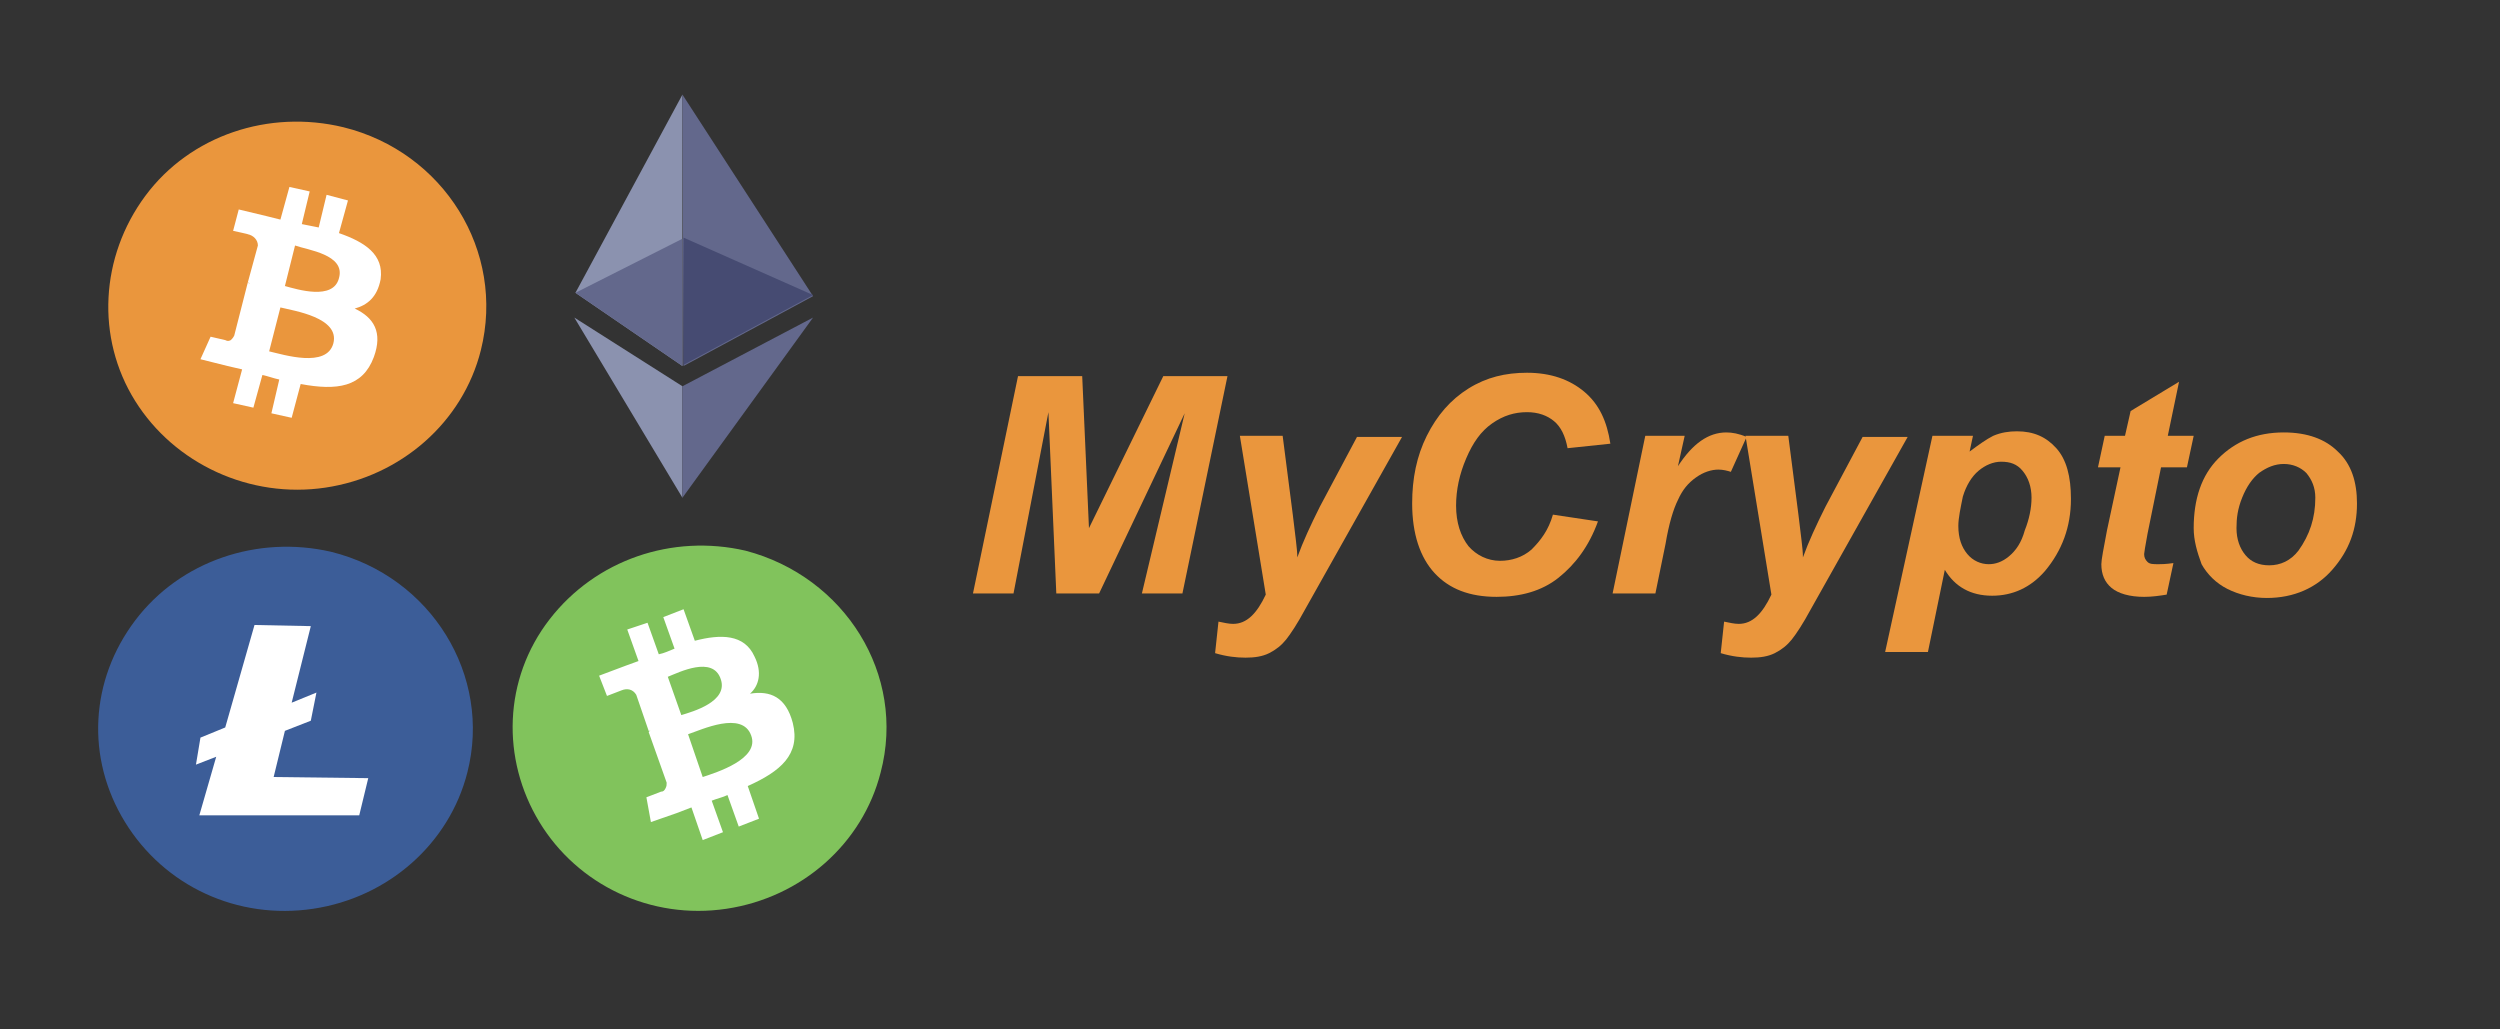
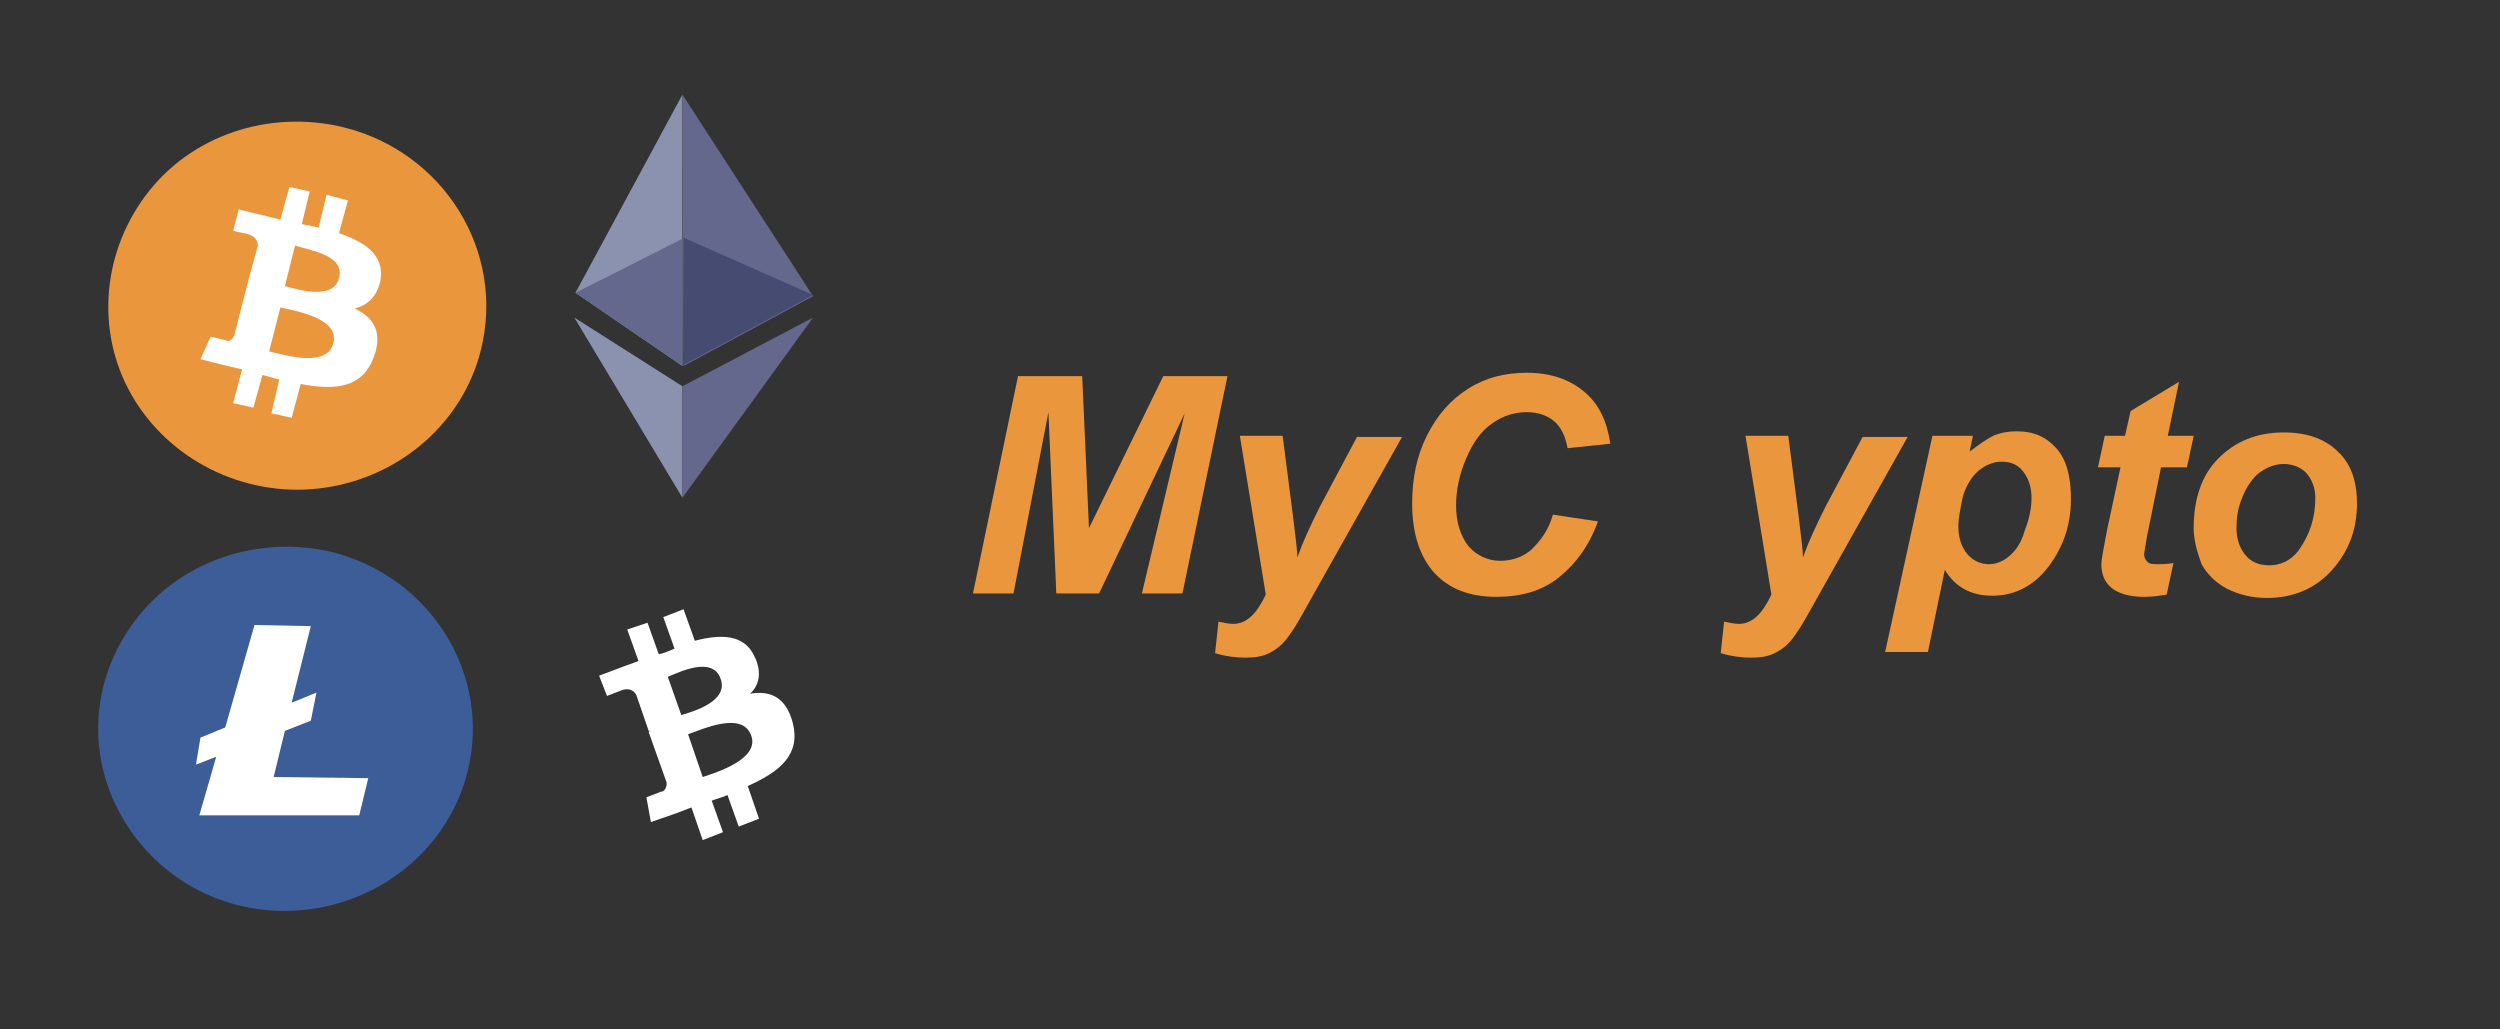
<svg xmlns="http://www.w3.org/2000/svg" version="1.1" id="Layer_1" x="0px" y="0px" viewBox="0 0 222 91.4" style="enable-background:new 0 0 222 91.4;" xml:space="preserve">
  <rect x="0" y="0" width="222" height="91.4" fill="#333333" stroke="none" />
  <style type="text/css">
	.st0{fill-rule:evenodd;clip-rule:evenodd;fill:#EA963D;}
	.st1{fill:#FFFFFF;}
	.st2{fill-rule:evenodd;clip-rule:evenodd;fill:#81C35C;}
	.st3{fill:#EA963D;}
	.st4{fill-rule:evenodd;clip-rule:evenodd;fill:#3C5D98;}
	.st5{fill:#FFFFFF;enable-background:new    ;}
	.st6{fill:#8B92AF;}
	.st7{fill:#63688C;}
	.st8{fill:#464B72;}
</style>
  <g>
    <path id="Path" class="st0" d="M42.7,31.1c-1.6,6.4-7.1,11.2-13.8,12.2c-6.7,1-13.4-2.1-16.9-7.7s-3.1-12.8,0.9-18.2   s11-7.7,17.6-6.1C39.4,13.5,44.9,22.3,42.7,31.1z" />
    <path id="Shape" class="st1" d="M33.8,24.8c0.3-2.2-1.4-3.3-3.7-4.1l0.8-2.9L29,17.3l-0.7,2.9c-0.5-0.1-1-0.2-1.5-0.3l0.7-2.9   l-1.8-0.4l-0.8,2.9l-1.2-0.3l-2.5-0.6l-0.5,1.9c0,0,1.4,0.3,1.3,0.3c0.5,0.1,0.9,0.5,0.9,1L22,25.1c0.1,0,0.1,0,0.2,0.1L22,25.1   l-1.2,4.7c-0.1,0.2-0.2,0.3-0.3,0.4c-0.2,0.1-0.3,0.1-0.5,0c0,0-1.3-0.3-1.3-0.3l-0.9,2l2.4,0.6l1.3,0.3l-0.8,3l1.8,0.4l0.8-2.9   c0.5,0.1,1,0.3,1.5,0.4l-0.7,3l1.8,0.4l0.8-3c3.2,0.6,5.5,0.3,6.5-2.4c0.8-2.2,0-3.5-1.7-4.3C32.6,27.1,33.5,26.4,33.8,24.8z    M29.6,30.5c-0.6,2.2-4.4,1-5.7,0.7l1-3.9C26.1,27.6,30.2,28.2,29.6,30.5L29.6,30.5z M30.1,24.7c-0.5,2-3.7,1-4.8,0.7l0.9-3.6   C27.3,22.2,30.7,22.6,30.1,24.7L30.1,24.7z" />
  </g>
  <g>
-     <path id="Path_1_" class="st2" d="M78.2,68.6c-1.6,6.3-7,11.1-13.7,12.1S51.3,78.6,47.9,73S44.7,60.3,48.8,55s10.9-7.6,17.4-6.1   C75,51.2,80.5,59.9,78.2,68.6z" />
    <path id="Shape_1_" class="st1" d="M67,58.3c-0.9-2-3-2-5.3-1.4l-1-2.8l-1.8,0.7l1,2.8c-0.5,0.2-0.9,0.4-1.4,0.5l-1-2.8l-1.8,0.6   l1,2.8l-1.1,0.4l-2.4,0.9l0.7,1.8c0,0,1.3-0.5,1.3-0.5c0.5-0.2,1-0.1,1.3,0.4l1.1,3.2c0.1,0,0.1,0,0.2-0.1L57.6,65l1.6,4.5   c0,0.2,0,0.3-0.1,0.5c-0.1,0.2-0.2,0.3-0.4,0.3c0,0-1.3,0.5-1.3,0.5l0.4,2.2l2.3-0.8l1.3-0.5l1,2.9l1.8-0.7l-1-2.8   c0.5-0.2,1-0.3,1.4-0.5l1,2.8l1.8-0.7l-1-2.9c2.9-1.3,4.7-2.8,4-5.6c-0.6-2.3-2-2.9-3.8-2.6C67.4,60.9,67.7,59.7,67,58.3z    M66.7,65.3c0.8,2.1-3.1,3.3-4.3,3.7l-1.3-3.8C62.3,64.8,65.9,63.1,66.7,65.3L66.7,65.3z M64,60.3c0.7,2-2.5,2.9-3.5,3.2l-1.2-3.4   C60.3,59.7,63.3,58.2,64,60.3L64,60.3z" />
  </g>
  <g>
    <path class="st3" d="M97.6,52.7h-3.8l-0.7-16.1L90,52.7h-3.6l4-19.3h5.7l0.6,13.5l6.6-13.5h5.7l-4,19.3h-3.6l3.8-16L97.6,52.7z" />
    <path class="st3" d="M110.1,38.7h3.8l0.9,7c0.2,1.8,0.4,3,0.4,3.8c0.5-1.4,1.2-2.9,2-4.5l3.3-6.2h4l-8.6,15.3   c-0.7,1.3-1.3,2.2-1.7,2.7c-0.4,0.5-0.9,0.9-1.5,1.2c-0.6,0.3-1.3,0.4-2.1,0.4c-0.8,0-1.7-0.1-2.7-0.4l0.3-2.8   c0.5,0.1,0.9,0.2,1.3,0.2c1.2,0,2.1-0.9,2.9-2.6L110.1,38.7z" />
    <path class="st3" d="M137.9,45.7l4,0.6c-0.8,2.2-2,3.8-3.5,5S135,53,132.9,53c-2.4,0-4.2-0.7-5.5-2.1c-1.3-1.4-2-3.5-2-6.2   c0-2.2,0.4-4.2,1.3-6c0.9-1.8,2.1-3.2,3.7-4.2c1.6-1,3.3-1.4,5.2-1.4c2.1,0,3.8,0.6,5.1,1.7c1.3,1.1,2,2.6,2.3,4.6l-3.8,0.4   c-0.2-1.1-0.6-1.9-1.2-2.4c-0.6-0.5-1.4-0.8-2.4-0.8c-1.1,0-2.1,0.3-3.1,1c-1,0.7-1.7,1.7-2.3,3.1c-0.6,1.4-0.9,2.8-0.9,4.2   c0,1.5,0.4,2.7,1.1,3.6c0.7,0.8,1.7,1.3,2.8,1.3c1,0,2-0.3,2.8-1C136.8,48,137.5,47.1,137.9,45.7z" />
-     <path class="st3" d="M146.1,38.7h3.5l-0.6,2.7c1.3-2,2.7-3,4.3-3c0.5,0,1.1,0.1,1.8,0.4l-1.4,3.1c-0.3-0.1-0.7-0.2-1.1-0.2   c-0.6,0-1.3,0.2-2,0.7c-0.7,0.5-1.2,1.1-1.6,2c-0.4,0.8-0.8,2.1-1.1,3.9l-0.9,4.4h-3.8L146.1,38.7z" />
    <path class="st3" d="M155,38.7h3.8l0.9,7c0.2,1.8,0.4,3,0.4,3.8c0.5-1.4,1.2-2.9,2-4.5l3.3-6.2h4l-8.6,15.3   c-0.7,1.3-1.3,2.2-1.7,2.7c-0.4,0.5-0.9,0.9-1.5,1.2c-0.6,0.3-1.3,0.4-2.1,0.4c-0.8,0-1.7-0.1-2.7-0.4l0.3-2.8   c0.5,0.1,0.9,0.2,1.3,0.2c1.2,0,2.1-0.9,2.9-2.6L155,38.7z" />
    <path class="st3" d="M171.6,38.7h3.6l-0.3,1.4c0.8-0.6,1.5-1.1,2.1-1.4c0.7-0.3,1.4-0.4,2.1-0.4c1.5,0,2.6,0.5,3.5,1.5   c0.9,1,1.3,2.5,1.3,4.5c0,2.5-0.8,4.6-2.3,6.4c-1.3,1.5-2.9,2.2-4.7,2.2c-1.9,0-3.3-0.8-4.2-2.3l-1.5,7.3h-3.8L171.6,38.7z    M173.9,46.7c0,1.1,0.3,1.9,0.8,2.5c0.5,0.6,1.2,0.9,1.9,0.9c0.6,0,1.2-0.2,1.8-0.7c0.6-0.5,1.1-1.2,1.4-2.3c0.4-1,0.6-2,0.6-2.9   c0-1-0.3-1.8-0.8-2.4c-0.5-0.6-1.1-0.8-1.9-0.8c-0.7,0-1.4,0.3-2,0.8c-0.6,0.5-1.1,1.3-1.4,2.3C174.1,45.1,173.9,46,173.9,46.7z" />
    <path class="st3" d="M186.3,41.5l0.6-2.8h1.8l0.5-2.2l4.3-2.6l-1,4.8h2.3l-0.6,2.8h-2.3l-1.2,5.9c-0.2,1.1-0.3,1.7-0.3,1.8   c0,0.3,0.1,0.5,0.3,0.7c0.2,0.2,0.5,0.2,1,0.2c0.2,0,0.6,0,1.3-0.1l-0.6,2.8c-0.6,0.1-1.3,0.2-2,0.2c-1.3,0-2.3-0.3-2.9-0.8   c-0.6-0.5-0.9-1.2-0.9-2.1c0-0.4,0.2-1.4,0.5-3l1.2-5.6H186.3z" />
    <path class="st3" d="M194.8,46.9c0-2.6,0.7-4.7,2.2-6.2s3.4-2.3,5.8-2.3c2.1,0,3.7,0.6,4.8,1.7c1.2,1.1,1.7,2.7,1.7,4.6   c0,2.3-0.7,4.2-2.2,5.9c-1.4,1.6-3.4,2.5-5.8,2.5c-1.3,0-2.5-0.3-3.5-0.8c-1-0.5-1.8-1.3-2.3-2.2C195.1,49,194.8,48,194.8,46.9z    M205.6,44.2c0-0.9-0.3-1.6-0.8-2.2c-0.5-0.5-1.2-0.8-2-0.8c-0.8,0-1.5,0.3-2.2,0.8c-0.6,0.5-1.1,1.2-1.5,2.2   c-0.4,1-0.5,1.8-0.5,2.7c0,1,0.3,1.8,0.8,2.4c0.5,0.6,1.2,0.9,2.1,0.9c1,0,1.9-0.4,2.6-1.3C205.1,47.5,205.6,46,205.6,44.2z" />
  </g>
  <g>
    <path id="Path_2_" class="st4" d="M41.5,68.6c-1.6,6.3-7,11.1-13.7,12.1S14.6,78.7,11.1,73S8,60.4,12,55.1s10.9-7.6,17.4-6.1   C38.3,51.2,43.7,60,41.5,68.6z" />
    <path class="st5" d="M22.6,55.5l-2.6,9.1l-2.2,0.9l-0.4,2.4l1.8-0.7l-1.5,5.2h14.2l0.8-3.3L24.3,69l1-4.1l2.3-0.9l0.5-2.5l-2.2,0.9   l1.7-6.8L22.6,55.5z" />
  </g>
  <g>
    <path class="st6" d="M51.1,26l9.5,6.5L60.6,8.4L51.1,26z" />
    <path class="st6" d="M60.6,44.2v-9.9l-9.6-6.1L60.6,44.2z" />
    <path class="st7" d="M60.6,8.4l0.1,24.1l11.5-6.2L60.6,8.4z" />
    <path class="st7" d="M60.6,44.2l11.6-16l-11.6,6.1V44.2z" />
    <path class="st7" d="M51.1,26l9.5,6.5l0-11.3L51.1,26z" />
    <path class="st8" d="M60.7,21.1l0,11.3l11.5-6.2L60.7,21.1z" />
  </g>
</svg>